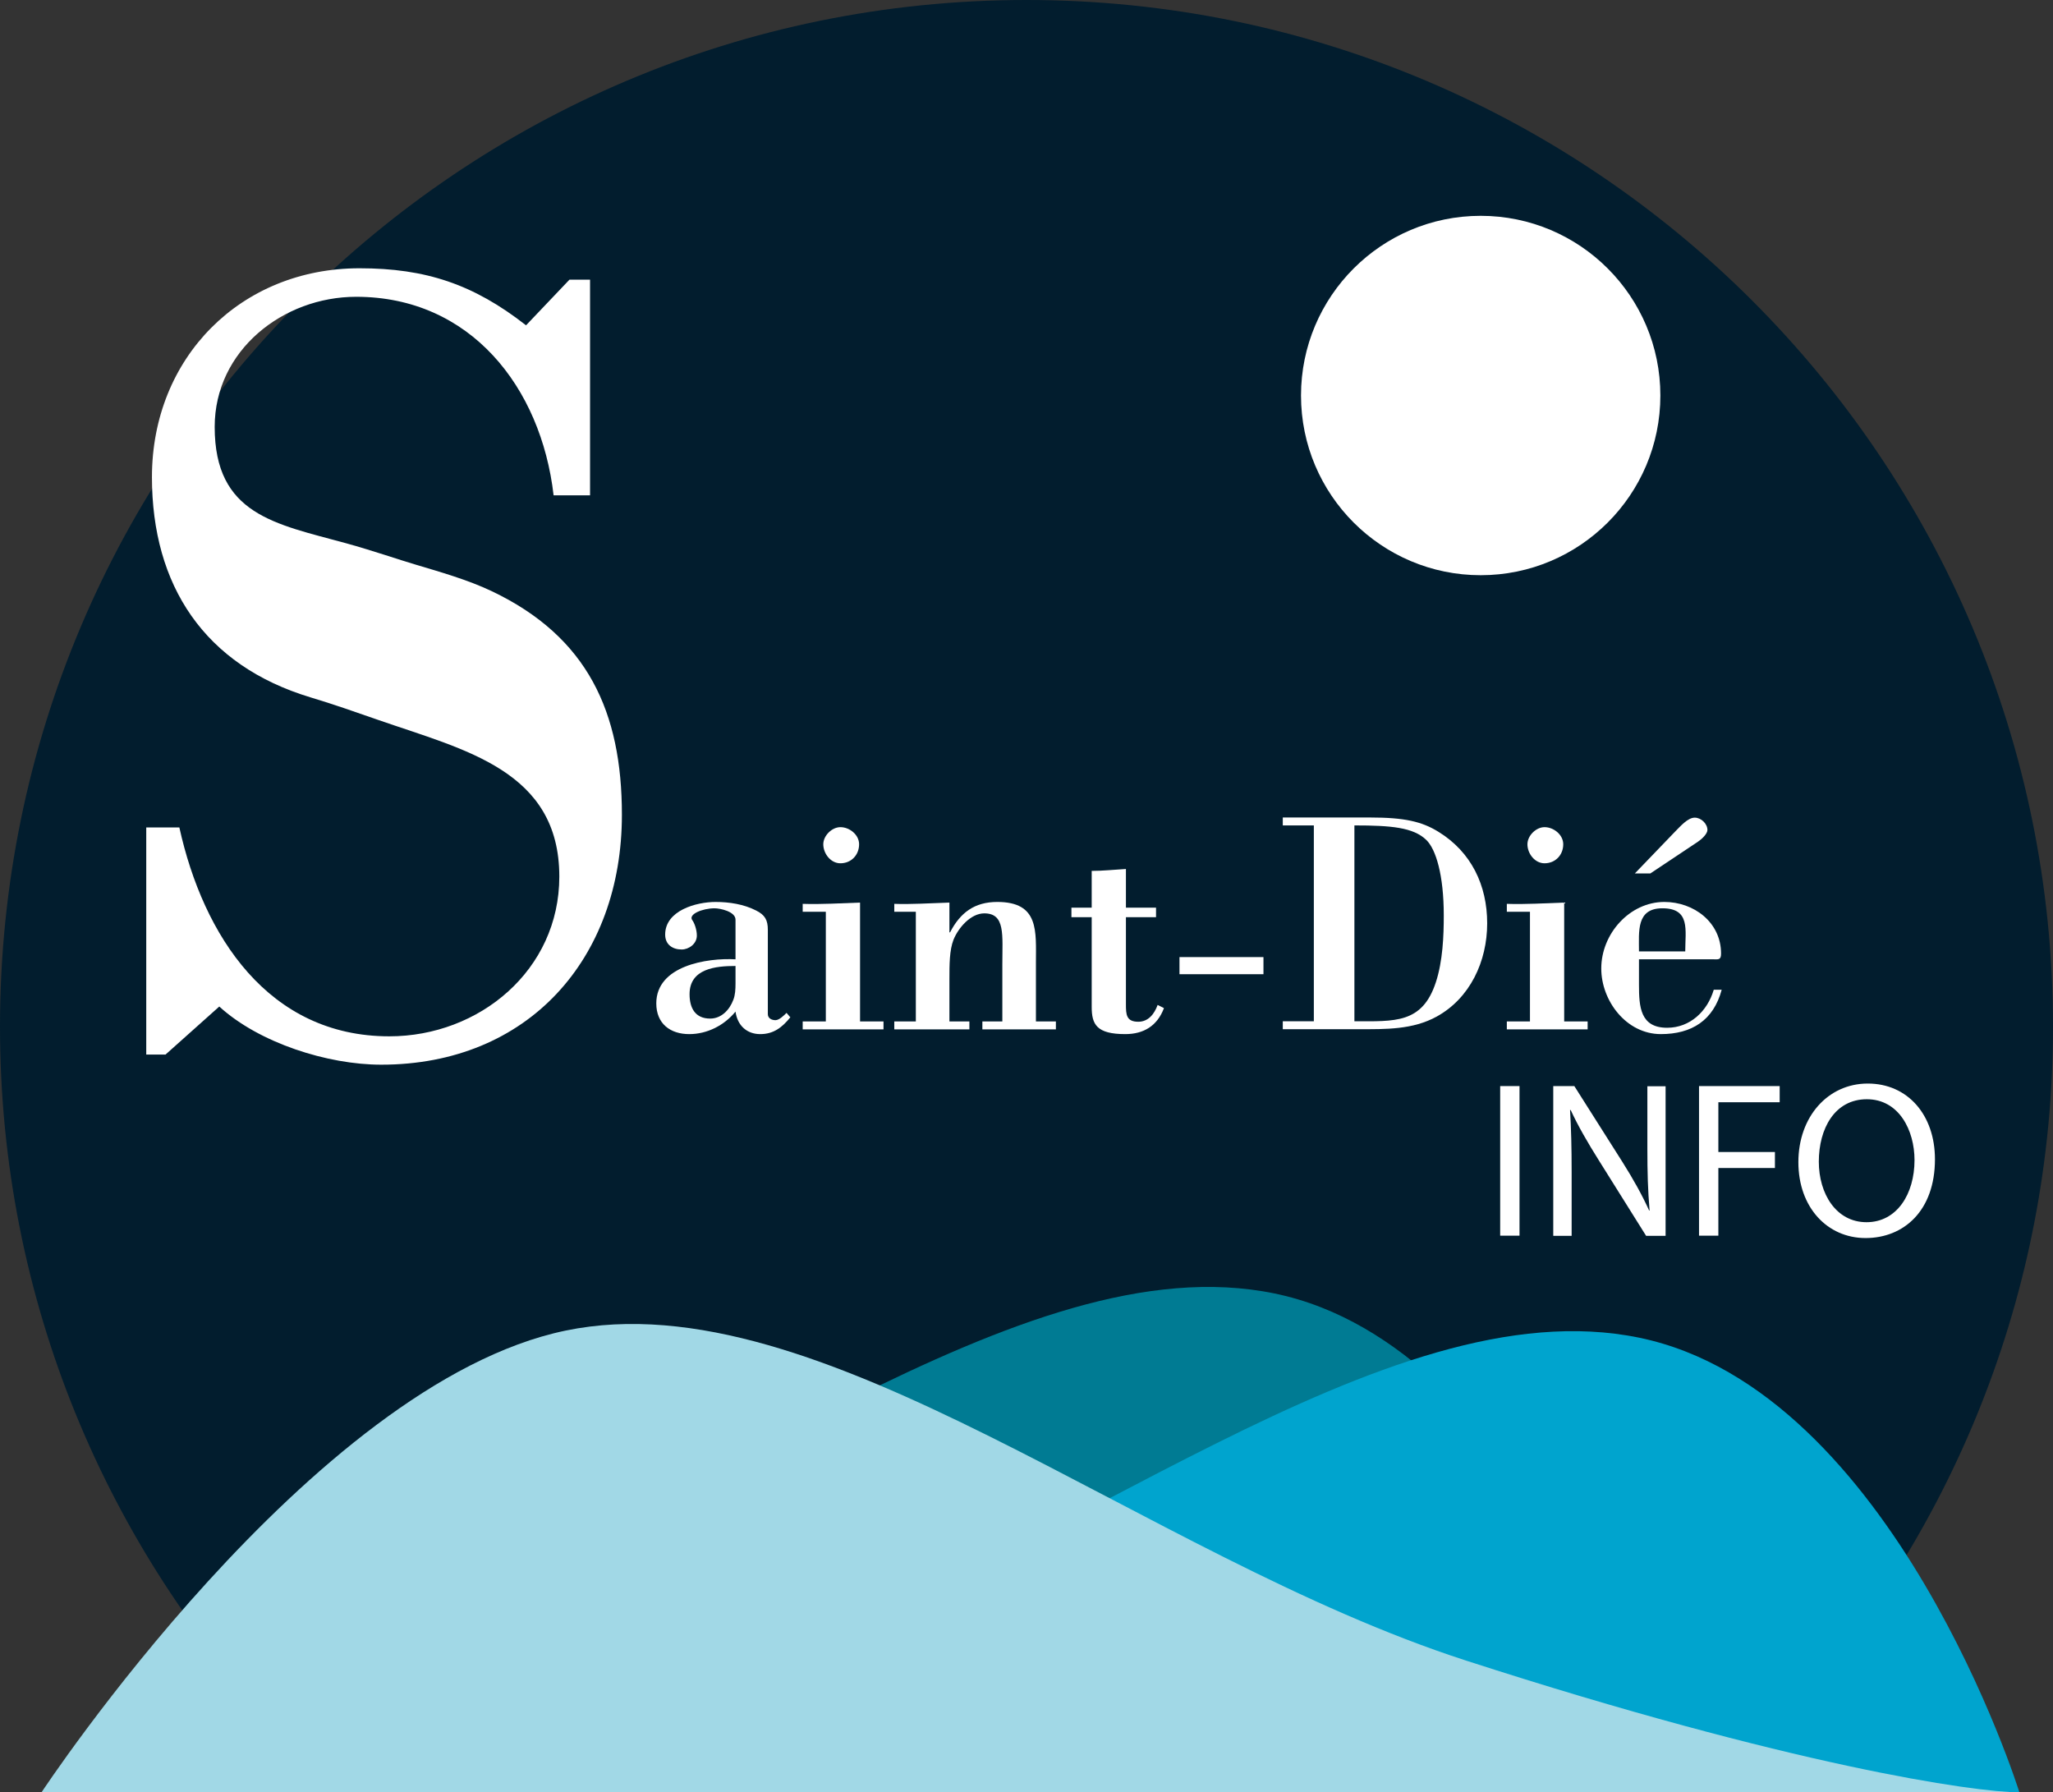
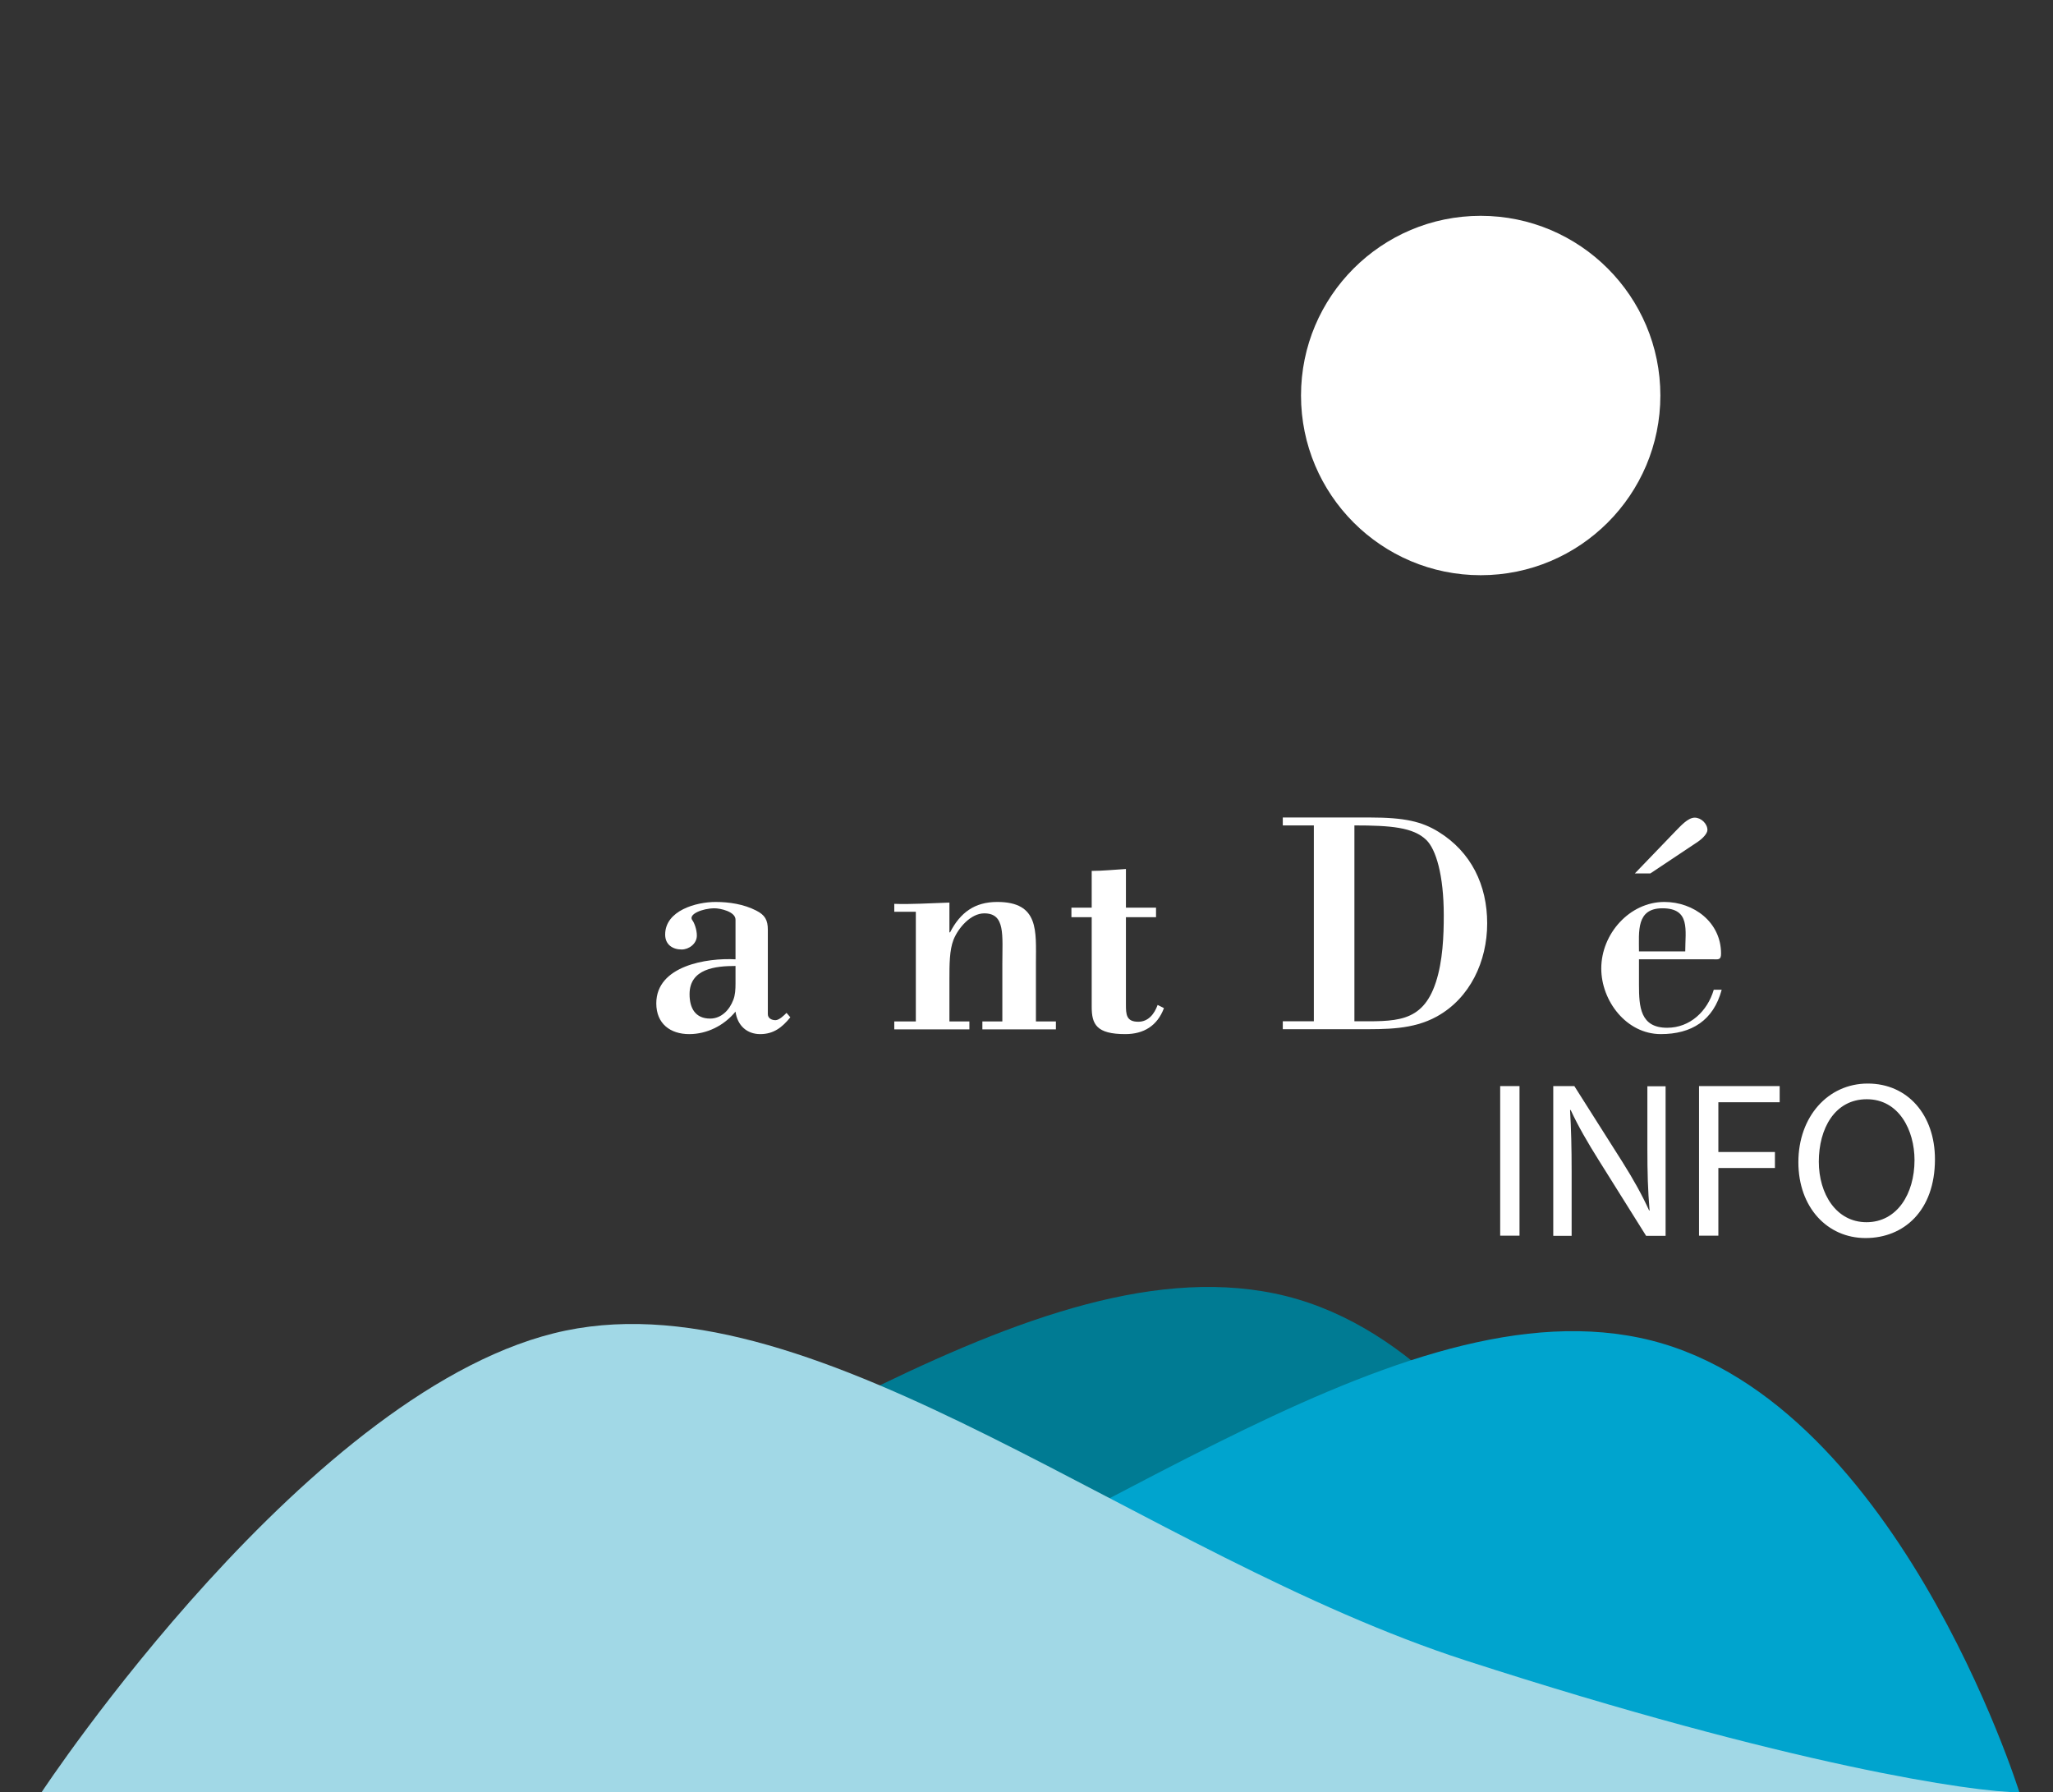
<svg xmlns="http://www.w3.org/2000/svg" id="Calque_2" data-name="Calque 2" viewBox="0 0 129.57 113.11">
  <rect x="0" y="0" width="129.57" height="113.11" fill="#333333" stroke="none" />
  <defs>
    <style>
      .cls-1 {
        fill: #007b93;
      }

      .cls-2 {
        fill: #fff;
      }

      .cls-3 {
        fill: #00a4ce;
      }

      .cls-4 {
        fill: #021d2e;
      }

      .cls-5 {
        fill: #a1d8e6;
      }
    </style>
  </defs>
  <g id="Calque_1-2" data-name="Calque 1">
    <g>
-       <path class="cls-4" d="m18.26,109.3c15.91-.03,31.7-1.03,47.56-2.15,8.2-.58,16.41-.79,24.63-.7,6.95.08,14.47-.55,21.14,1.69.34.12.65.26.94.42,10.58-11.53,17.04-26.89,17.04-43.77C129.57,29.01,100.56,0,64.78,0S0,29.01,0,64.79c0,17.26,6.76,32.93,17.77,44.54.16-.01.32-.02.49-.02Z" />
      <g>
-         <path class="cls-2" d="m95.9,68.54v9.44h-1.22v-9.44h1.22Z" />
+         <path class="cls-2" d="m95.9,68.54v9.44h-1.22v-9.44h1.22" />
        <path class="cls-2" d="m98.03,77.98v-9.44h1.33l3.03,4.78c.7,1.11,1.25,2.1,1.69,3.07h.03c-.11-1.28-.14-2.42-.14-3.89v-3.95h1.15v9.44h-1.23l-3-4.79c-.66-1.05-1.29-2.13-1.76-3.15h-.04c.07,1.2.1,2.34.1,3.91v4.03h-1.15Z" />
        <path class="cls-2" d="m107.24,68.54h5.08v1.02h-3.87v3.14h3.57v1.01h-3.57v4.27h-1.22v-9.44Z" />
        <path class="cls-2" d="m122.12,73.16c0,3.25-1.97,4.97-4.38,4.97s-4.24-1.93-4.24-4.79,1.86-4.96,4.38-4.96,4.24,1.98,4.24,4.78Zm-7.33.15c0,2.02,1.09,3.82,3.01,3.82s3.03-1.78,3.03-3.92c0-1.88-.98-3.84-3.01-3.84s-3.03,1.86-3.03,3.94Z" />
      </g>
      <path class="cls-1" d="m104.44,110.32s-7.92-25.37-23.99-28.69c-16.07-3.32-36.33,14.22-56.82,20.86-20.5,6.64-7,7.68-9.85,7.68s90.66.14,90.66.14Z" />
      <path class="cls-3" d="m37.89,109.03c9.28-1.15,18.48-.99,27.81-.88,9.4.11,18.79.5,28.17,1.04,7.34.43,16.3.74,23.22,3.45.32.13.62.28.89.45,5.9.01,9.47.02,9.47.02,0,0-7.92-25.37-23.99-28.69-16.07-3.32-36.33,14.22-56.82,20.86-5.57,1.8-10.62,3.18-15.08,4.23,2.11-.09,4.22-.23,6.33-.49Z" />
      <path class="cls-5" d="m2.62,113.11s17.01-25.81,33.08-29.14c16.07-3.33,36.34,14.2,56.84,20.83,20.5,6.63,32.08,8.31,34.92,8.31,2.85,0-124.83,0-124.83,0Z" />
      <path class="cls-2" d="m82.11,24.96c0,6.26,5.08,11.34,11.34,11.34s11.34-5.08,11.34-11.34-5.08-11.34-11.34-11.34-11.34,5.08-11.34,11.34Z" />
      <g>
        <path class="cls-2" d="m46.42,58.04c0-.52-.98-.72-1.32-.72-.76,0-1.7.38-1.4.76.12.16.28.58.28.96,0,.52-.5.88-.96.88-.56,0-1.04-.3-1.04-.94,0-1.52,1.96-2.06,3.18-2.06.86,0,1.78.14,2.56.54.56.28.74.6.74,1.22v5.32c0,.26.24.38.48.38s.54-.3.7-.46l.24.28c-.52.64-1.06,1.06-1.9,1.06s-1.44-.54-1.56-1.42c-.72.88-1.8,1.42-2.92,1.42-1.2,0-2.08-.66-2.08-1.94,0-2.38,3.2-2.88,5-2.78v-2.5Zm0,2.92c-1.24,0-2.9.16-2.9,1.78,0,.88.36,1.54,1.3,1.54.7,0,1.22-.54,1.46-1.18.12-.3.14-.66.14-1.04v-1.1Z" />
-         <path class="cls-2" d="m50.66,64.96v-.5h1.46v-6.92h-1.46v-.5c1.18.04,2.4-.04,3.62-.08v7.5h1.48v.5h-5.1Zm2.38-10.48c-.62,0-1.08-.62-1.08-1.2,0-.54.54-1.08,1.08-1.08.58,0,1.18.48,1.18,1.08,0,.68-.5,1.2-1.18,1.2Z" />
        <path class="cls-2" d="m59.92,58.84h.04c.64-1.24,1.54-1.92,2.98-1.92,2.66,0,2.44,1.86,2.44,3.84v3.7h1.26v.5h-4.64v-.5h1.26v-3.6c0-1.86.2-3.22-1.14-3.22-.86,0-1.64.92-1.94,1.66-.26.66-.26,1.58-.26,2.52v2.64h1.26v.5h-4.74v-.5h1.36v-6.92h-1.36v-.5c1.02.04,2.24-.04,3.48-.08v1.88Z" />
        <path class="cls-2" d="m68.9,54.96c.72,0,1.44-.08,2.16-.12v2.44h1.9v.6h-1.9v5.5c0,.64.02,1.1.78,1.1.64,0,1.02-.5,1.22-1.06l.4.2c-.42,1.12-1.28,1.64-2.44,1.64-1.82,0-2.12-.62-2.12-1.72v-5.66h-1.28v-.6h1.28v-2.32Z" />
-         <path class="cls-2" d="m74.44,61.48v-1.08h5.3v1.08h-5.3Z" />
        <path class="cls-2" d="m80.96,51.59h5.5c2.2,0,3.28.26,4.32.9,2.08,1.28,3.08,3.38,3.08,5.78s-1.08,4.72-3.18,5.88c-1.52.84-3.24.8-4.9.8h-4.82v-.5h1.96v-12.36h-1.96v-.5Zm4.52,12.86c2.54,0,4.28.16,5.14-2.46.44-1.34.5-2.94.5-4.22,0-2.56-.5-4.18-1.1-4.76-.82-.8-2.24-.92-4.54-.92v12.36Z" />
-         <path class="cls-2" d="m95.1,64.96v-.5h1.46v-6.92h-1.46v-.5c1.18.04,2.4-.04,3.62-.08v7.5h1.48v.5h-5.1Zm2.38-10.48c-.62,0-1.08-.62-1.08-1.2,0-.54.54-1.08,1.08-1.08.58,0,1.18.48,1.18,1.08,0,.68-.5,1.2-1.18,1.2Z" />
        <path class="cls-2" d="m103.44,60.54v1.6c0,1.4.08,2.72,1.78,2.72,1.44,0,2.54-1.04,2.94-2.4h.5c-.52,1.94-1.9,2.8-3.84,2.8-2.18,0-3.76-2.1-3.76-4.14,0-2.2,1.8-4.2,3.98-4.2,1.86,0,3.58,1.28,3.58,3.26,0,.42-.18.36-.5.36h-4.68Zm.72-5.42h-.98l2.54-2.64c.34-.34.8-.88,1.24-.88.4,0,.8.38.8.78,0,.24-.36.58-.6.74l-3,2Zm2.2,4.92c0-1.34.34-2.72-1.44-2.72-1.66,0-1.48,1.46-1.48,2.72h2.92Z" />
      </g>
-       <path class="cls-2" d="m10.45,66.55h-1.22v-14.33h2.09c1.51,6.84,5.62,13.18,13.25,13.18,5.69,0,10.73-4.18,10.73-10.08,0-6.7-5.98-7.99-11.38-9.87-1.44-.5-2.88-1.01-4.32-1.44-6.7-2.02-10.01-7.06-10.01-13.9,0-7.56,5.62-13.18,13.1-13.18,4.18,0,7.2,1.01,10.51,3.6l2.74-2.88h1.3v13.61h-2.3c-.79-6.84-5.26-12.53-12.46-12.53-4.61,0-8.93,3.38-8.93,8.21,0,5.54,3.82,6.12,8.28,7.34,1.8.5,3.24,1.01,4.46,1.37,1.44.43,3.24.94,4.75,1.66,6.05,2.88,8.21,7.63,8.21,14.11,0,9.07-5.9,15.77-15.19,15.77-3.38,0-7.7-1.37-10.22-3.67l-3.38,3.02Z" />
    </g>
  </g>
</svg>